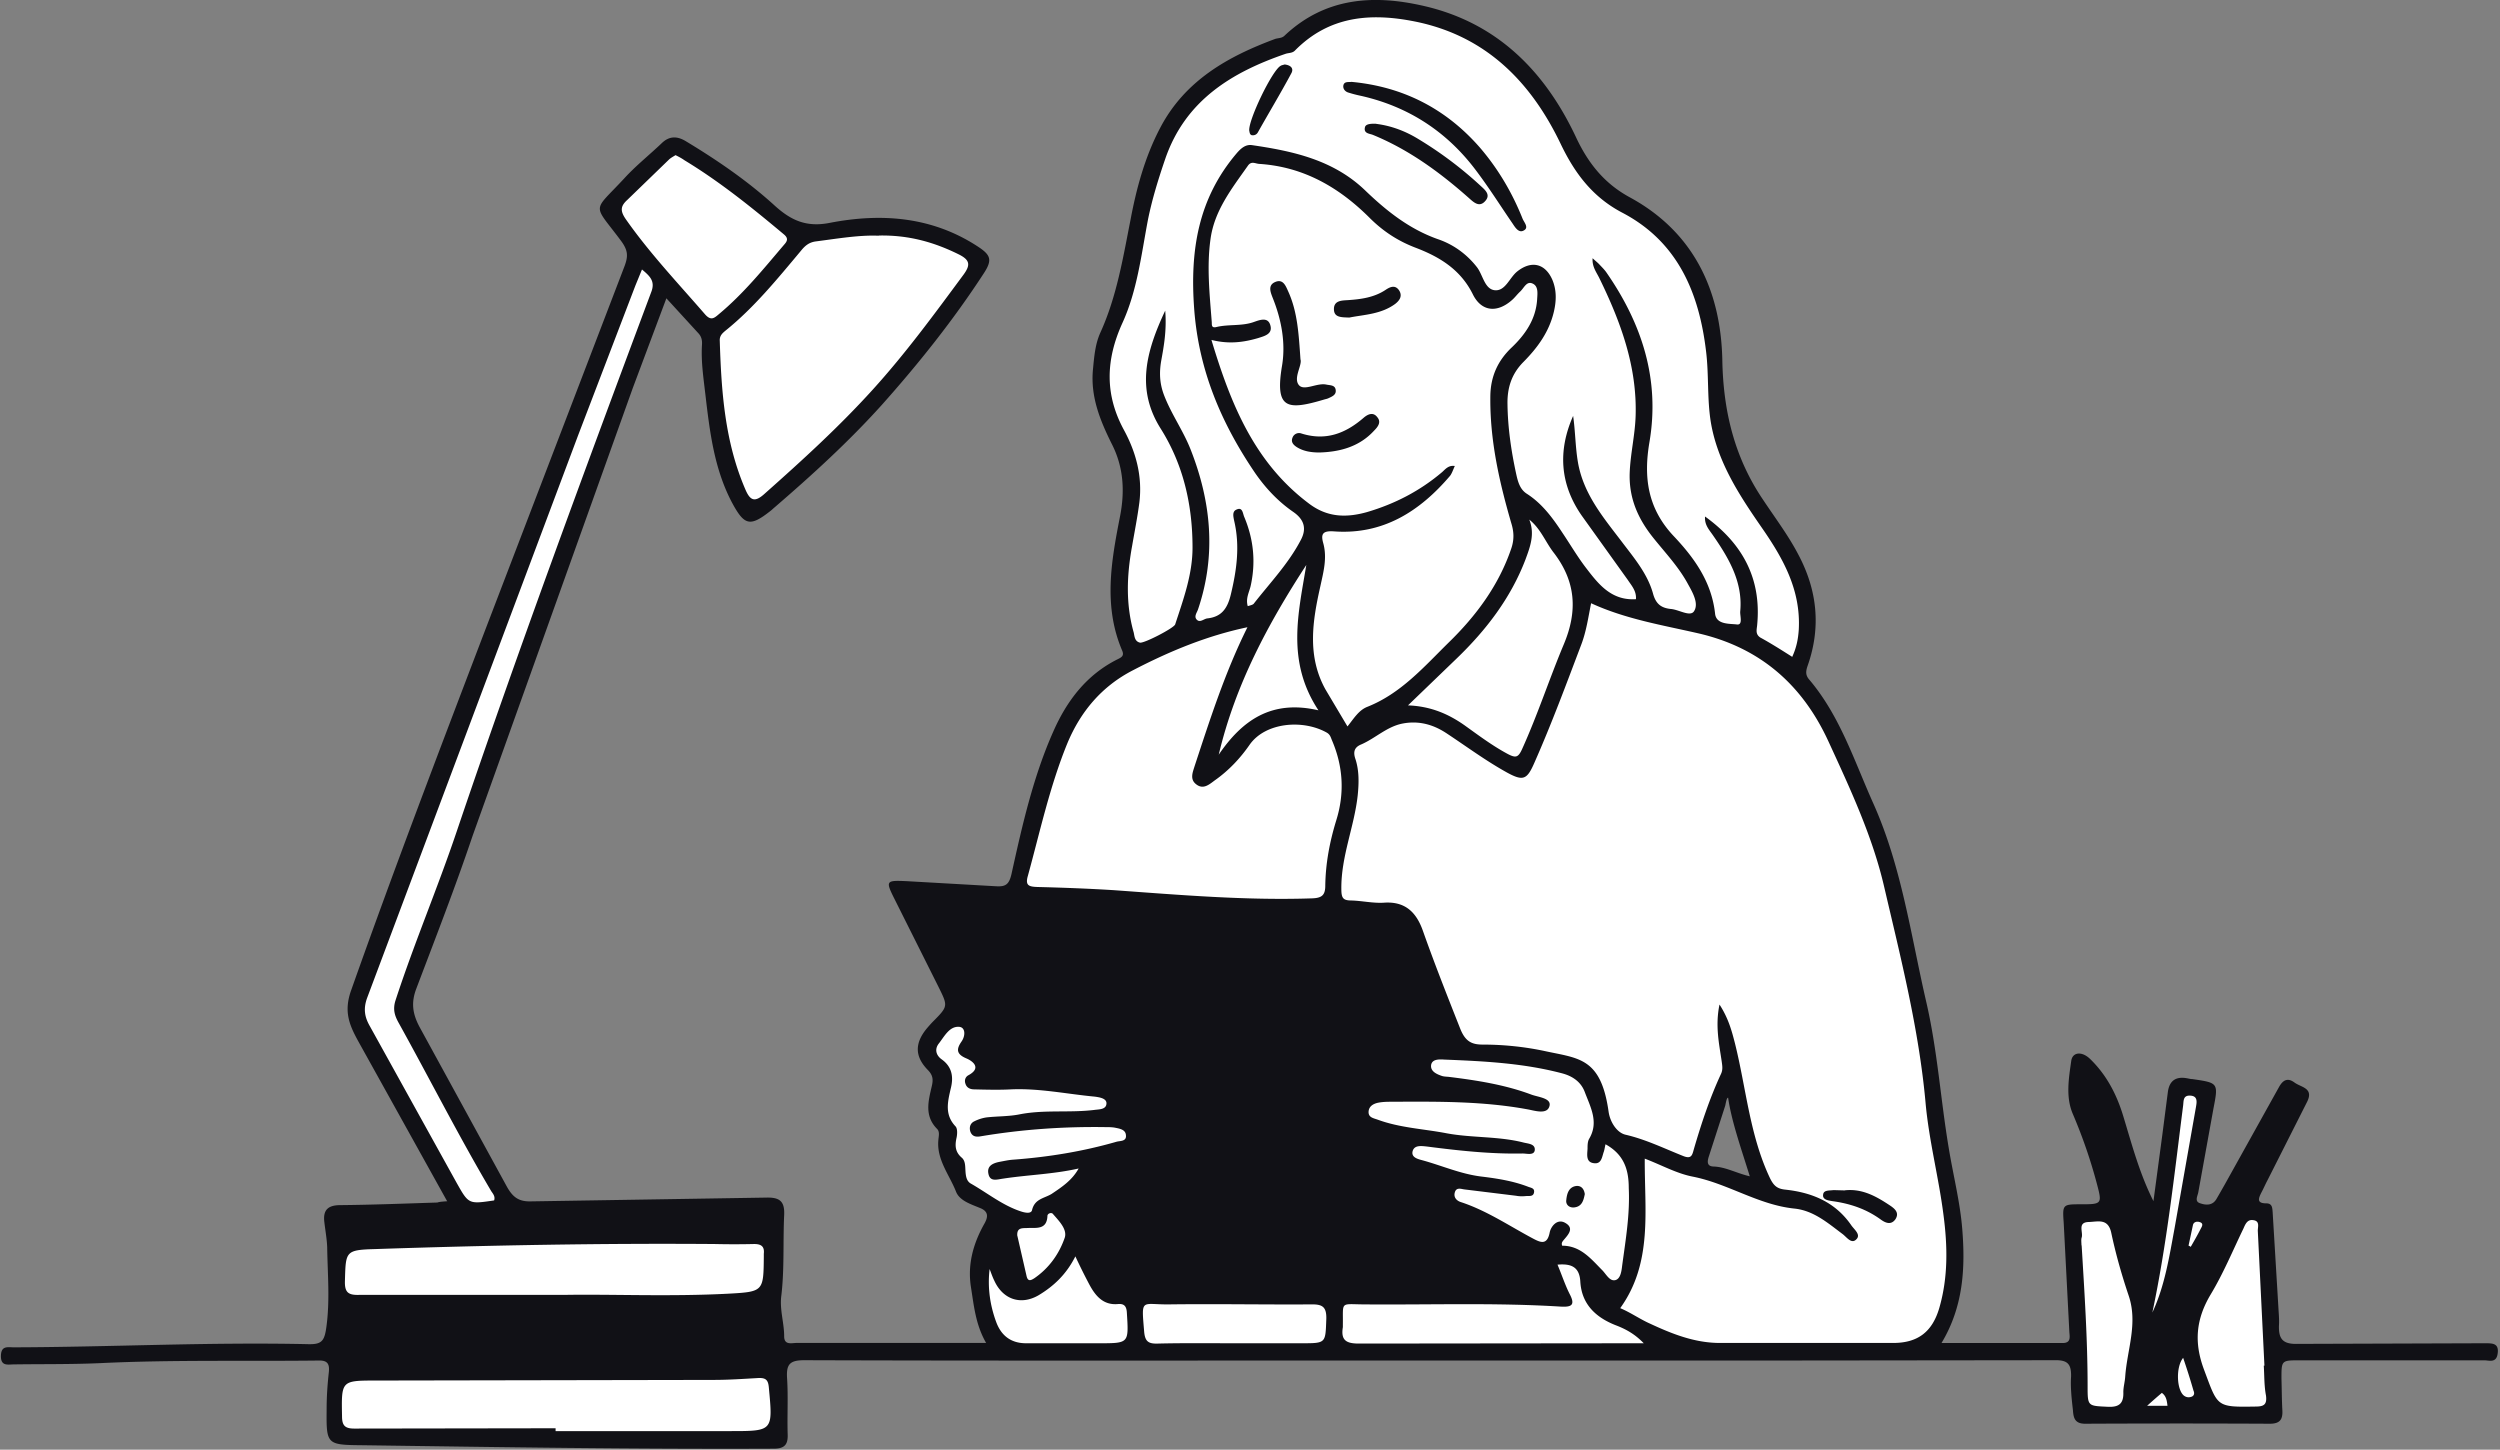
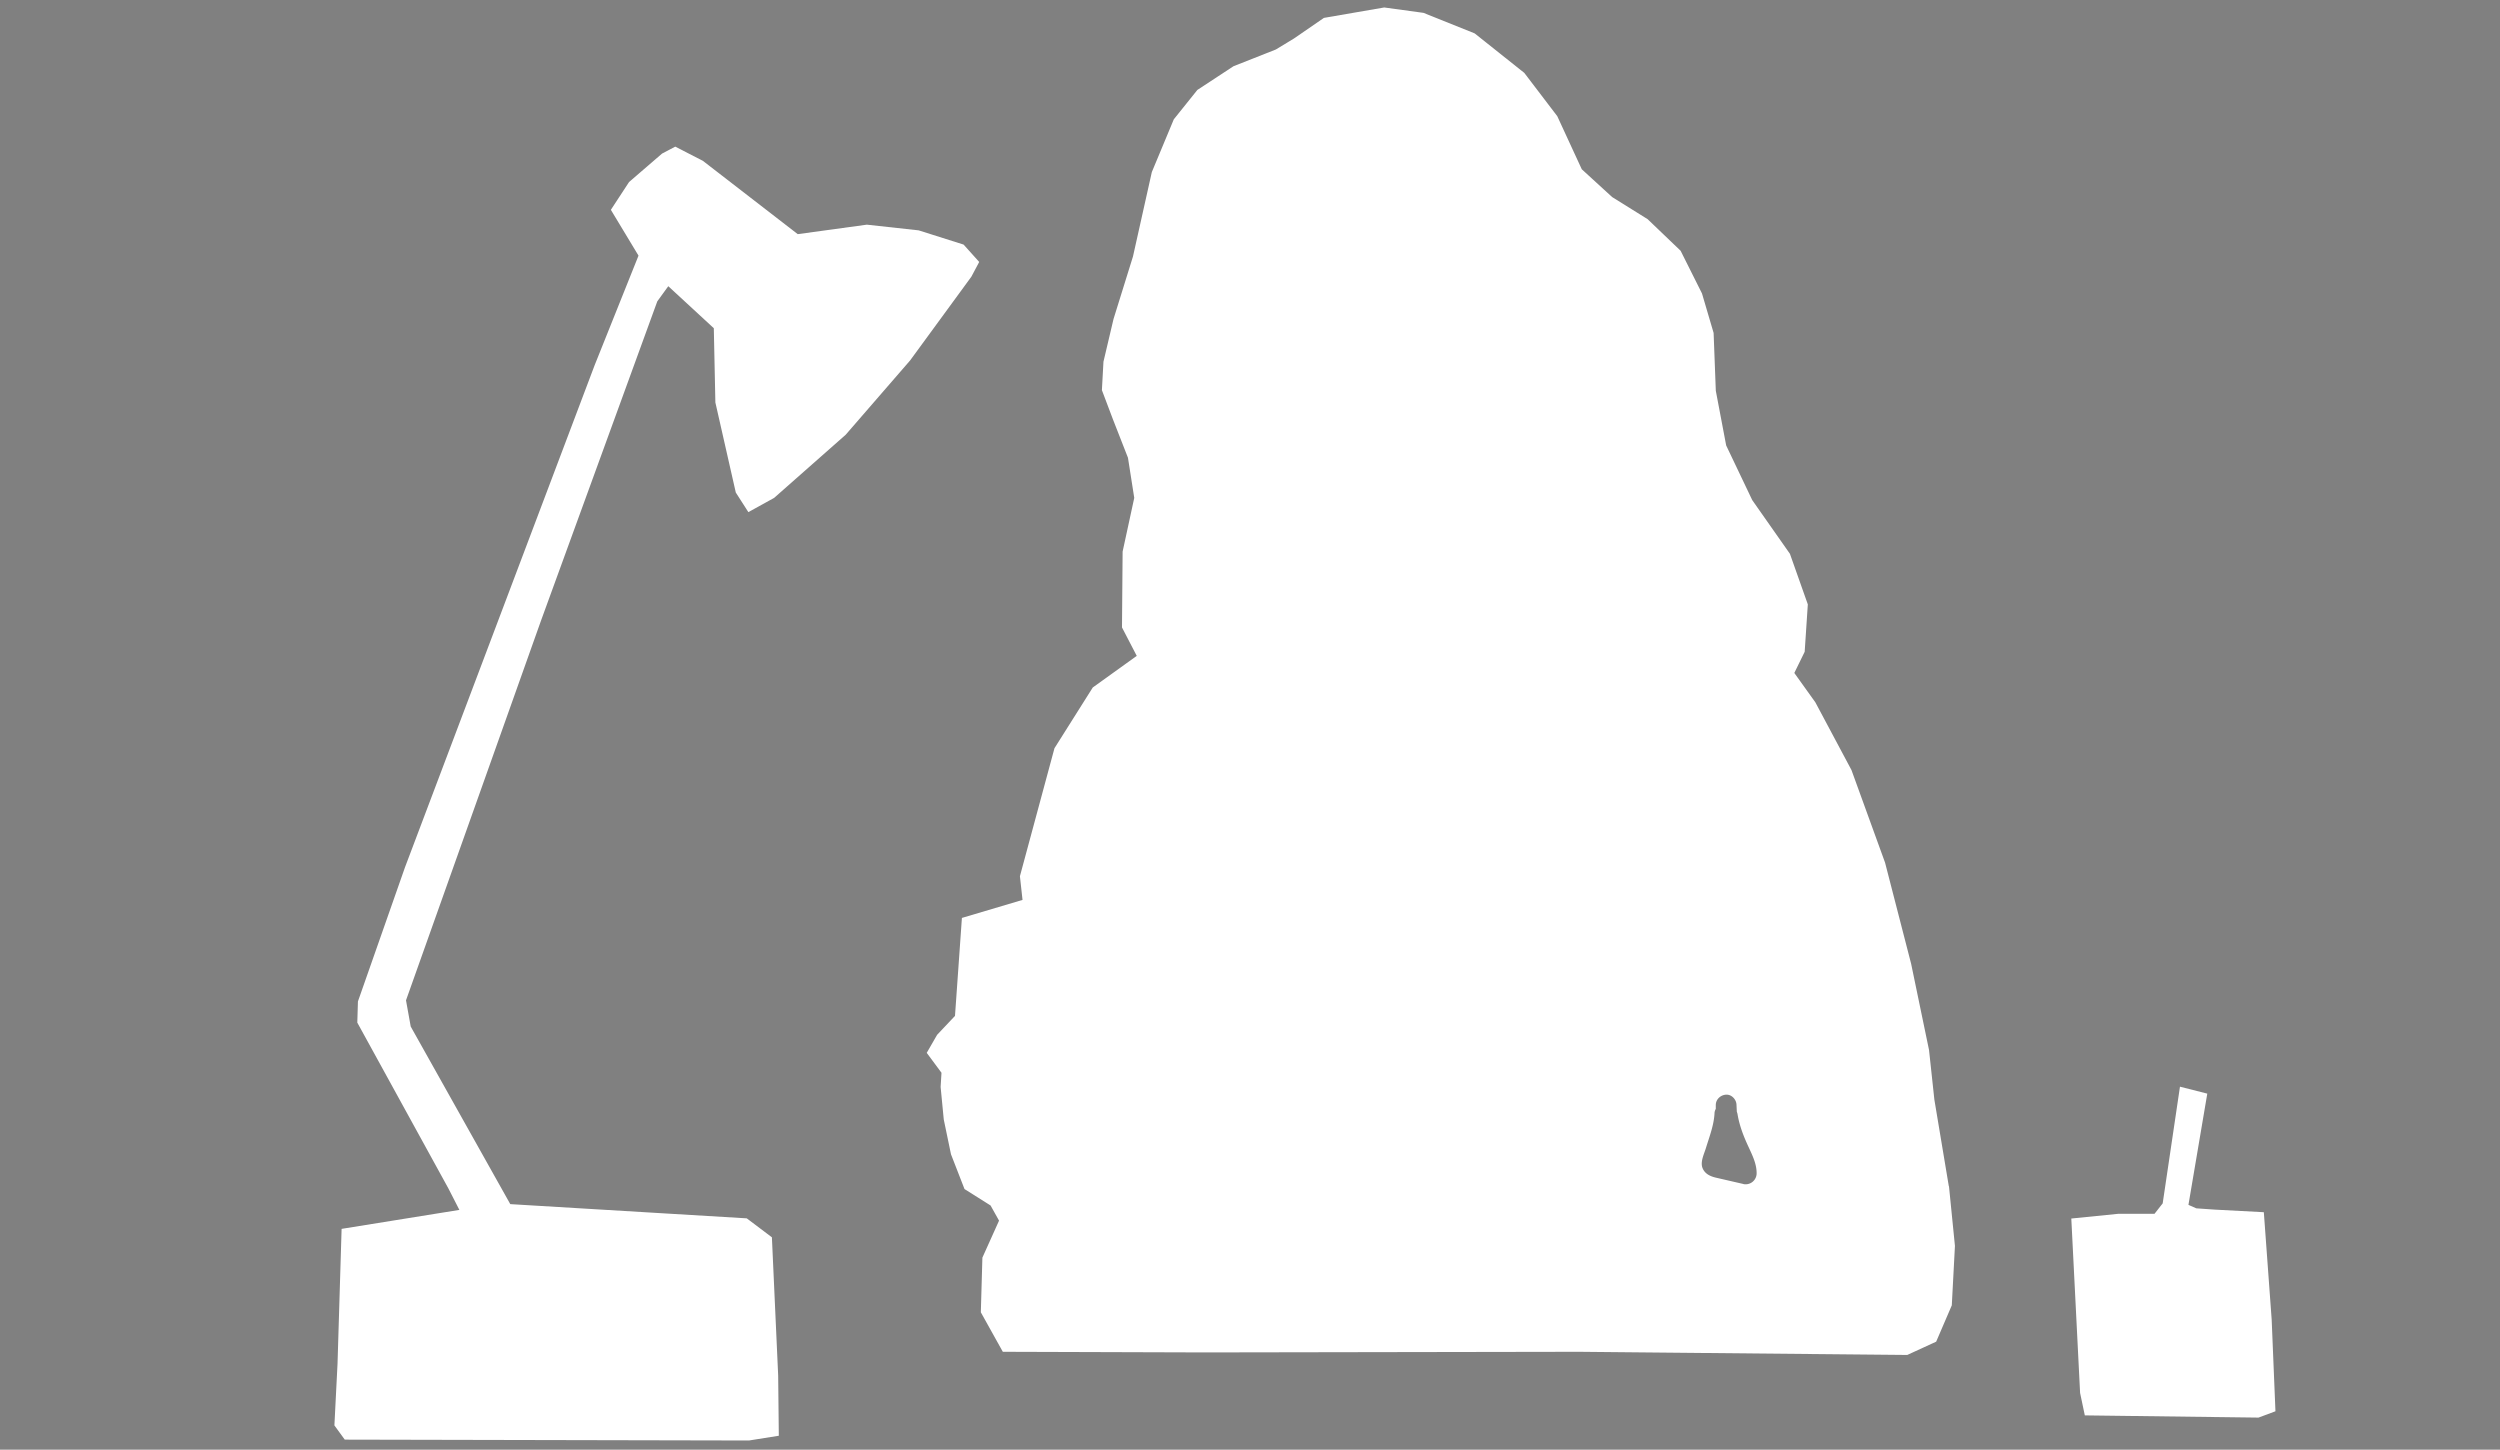
<svg xmlns="http://www.w3.org/2000/svg" width="288" height="167" fill-rule="evenodd" viewBox="0 0 288 167">
  <rect x="0" y="0" width="288" height="167" fill="#808080" stroke="none" />
  <path d="M224.503 136.652l-1.664-9.974-.615-5.715-2.062-9.938-3.003-11.65-3.87-10.666-4.16-7.8-2.424-3.385 1.194-2.44.362-5.46L206.2 63.8l-4.342-6.188-3.003-6.298-1.194-6.298-.253-6.662-1.34-4.55-2.46-4.914-3.8-3.64-4.088-2.548-3.5-3.203-2.822-6.115-3.8-4.987-5.717-4.55-5.897-2.366-4.523-.62-6.947 1.2-3.437 2.366-2.098 1.274-4.884 1.93-4.16 2.73-2.714 3.385-2.533 6.08-2.17 9.72-2.243 7.208-1.158 4.914-.18 3.276 1.266 3.35 1.737 4.44.724 4.623-1.34 6.188-.072 8.736 1.7 3.276-5.065 3.64-4.414 7-3.98 14.743.3 2.73-6.983 2.075-.796 11.285-2.062 2.184-1.194 2.075 1.7 2.293-.1 1.638.362 3.75.832 4.004 1.556 4.004 3.003 1.893.977 1.747-1.918 4.26-.18 6.298 2.533 4.55 23.228.073 43.164-.073 37.8.364 3.33-1.53 1.8-4.186.362-6.844-.687-6.88zm-23.662-.255l-3.003-.692c-.687-.146-1.4-.4-1.7-1.128s.18-1.638.398-2.366c.398-1.3.905-2.585.977-3.968 0-.182.072-.364.145-.5v-.437c0-.655.543-1.165 1.194-1.2s1.194.582 1.194 1.2l.036.764c.036.073.036.146.072.218.217 1.383.724 2.657 1.303 3.895.434.946.94 1.966.905 3.058a1.27 1.27 0 0 1-1.52 1.165zM73.556 29.45l-3.184-5.278 2.098-3.204 3.8-3.276 1.52-.8 3.184 1.638L91.9 26.974l7.96-1.092 5.97.655 5.174 1.638 1.8 2.002-.904 1.7-7.056 9.646-7.417 8.555-8.25 7.28-2.967 1.638-1.447-2.257-2.352-10.374-.18-8.555-5.246-4.84-1.266 1.747-13.39 36.766-15.558 43.755.543 3.02 11.47 20.458 27.244 1.638 2.895 2.184.723 15.944.073 6.916-3.438.547-46.564-.1-1.194-1.638.36-7.098.47-15.544 13.568-2.184-1.267-2.475-10.492-19.1.072-2.44 5.427-15.47L68.5 42.08zm177.576 95.736l3.147.8-2.17 12.814.904.4 2.1.146 5.68.3.904 12.377.435 10.556-1.954.728-20.008-.255-.543-2.584-1.013-20.094 5.427-.546h4.16l.94-1.2z" fill="#fff" fill-rule="nonzero" />
-   <path d="M51.522 138.4l-10.275-18.492c-1.013-1.856-1.664-3.385-.796-5.824C45.37 100.18 50.618 86.42 55.864 72.66l16.1-42.044c.398-1.092.398-1.747-.398-2.84-3.33-4.477-3.365-3.203.398-7.28 1.303-1.42 2.858-2.657 4.27-4.004.868-.837 1.773-.837 2.786-.218 3.618 2.184 7.128 4.587 10.24 7.426 1.88 1.7 3.654 2.512 6.368 1.966 5.86-1.128 11.65-.728 16.896 2.657 1.592 1.02 1.845 1.565.832 3.13-3.5 5.387-7.5 10.4-11.76 15.18-3.835 4.26-8.032 8.08-12.338 11.794-.18.146-.326.3-.507.437-2.352 1.856-3.003 1.674-4.414-.946-2.062-3.895-2.57-8.154-3.075-12.45-.217-1.893-.507-3.786-.398-5.68.036-.473 0-.946-.398-1.383l-3.7-4.04-3.87 10.338-18.452 51.58c-2 5.933-4.27 11.758-6.476 17.582-.615 1.602-.47 2.876.362 4.44l10.094 18.456c.687 1.2 1.375 1.674 2.75 1.638l27.1-.437c1.52-.036 2.135.4 2.062 2.002-.145 3.094.036 6.225-.326 9.282-.217 1.602.326 3.13.326 4.696 0 1.056.868.764 1.447.764H113.6c-1.194-2.075-1.4-4.223-1.737-6.37-.434-2.657.253-5.096 1.556-7.4.47-.837.398-1.42-.543-1.784-1.05-.437-2.352-.837-2.75-1.893-.76-1.93-2.243-3.677-2.026-5.933.036-.437.18-.946-.145-1.274-1.483-1.492-1.013-3.203-.615-4.914.18-.764.145-1.274-.47-1.893-1.52-1.565-1.483-3.094-.1-4.77a18.42 18.42 0 0 1 .65-.728c1.845-1.856 1.8-1.82.65-4.15l-5.03-10.047c-1.05-2.1-.977-2.148 1.447-2.038l10.203.582c1.122.073 1.556-.146 1.845-1.456 1.23-5.57 2.496-11.175 4.812-16.38 1.556-3.53 3.835-6.552 7.453-8.336.434-.218.724-.4.47-.983-2.17-5.096-1.266-10.23-.253-15.398.58-2.912.434-5.715-.94-8.4-1.34-2.694-2.46-5.424-2.17-8.554.145-1.492.253-2.95.868-4.295 1.88-4.15 2.605-8.627 3.473-13.032.687-3.64 1.664-7.208 3.4-10.52 2.858-5.46 7.78-8.227 13.278-10.265.362-.1.76-.073 1.05-.364 4.667-4.405 10.24-4.77 16.064-3.422 8.394 1.93 13.893 7.462 17.475 15.034 1.4 3.02 3.256 5.387 6.223 7 7.38 4.004 10.492 10.74 10.673 18.7.1 5.933 1.4 11.285 4.704 16.162 1.375 2.075 2.894 4.077 4.052 6.298 2.17 4.077 2.64 8.336 1.085 12.777-.217.62-.3 1.092.18 1.638 3.546 4.186 5.174 9.355 7.38 14.27 3.256 7.28 4.306 15.107 6.078 22.787 1.303 5.606 1.664 11.285 2.605 16.9.507 3.094 1.303 6.188 1.556 9.32.362 4.477.145 8.918-2.388 13.14h13.966c.977 0 .796-.728.76-1.274l-.65-12.56c-.145-2.075-.145-2.148 1.845-2.148 2.64 0 2.605 0 1.918-2.585-.724-2.694-1.628-5.278-2.714-7.826-.832-1.93-.47-4.077-.18-6.115.145-1.02 1.23-1.128 2.17-.218 1.88 1.82 3.04 4.04 3.8 6.516 1.013 3.313 1.88 6.662 3.5 9.865l1.013-7.572.65-5.023c.18-1.274.905-1.784 2.17-1.565.217.036.434.1.65.1 3.003.437 3.003.437 2.424 3.422l-1.737 9.6c-.072.437-.47 1.056.18 1.274.615.218 1.4.328 1.88-.437.326-.546.65-1.128.977-1.7l6.26-11.248c.47-.837 1.013-1.092 1.8-.5.76.546 2.207.62 1.447 2.184l-4.56 9.028c-.253.473-.47.983-.724 1.456-.326.655-.58 1.238.58 1.238.687 0 .687.546.724 1.056l.687 11.394c.036.546.072 1.092.036 1.638-.036 1.492.398 2.148 2.135 2.1l21.6-.073c.905 0 1.664 0 1.447 1.274-.18 1.02-.977.692-1.52.692h-21.274c-2.098 0-2.098 0-2.098 2.1.036 1.2.036 2.403.1 3.604.072 1.092-.253 1.602-1.447 1.602a2072.24 2072.24 0 0 0-21.274 0c-1.194 0-1.34-.692-1.4-1.53-.145-1.3-.3-2.62-.217-3.895.036-1.456-.398-1.93-1.918-1.893l-31.007.036h-48.88c-21.383 0-42.73.036-64.113-.036-1.7 0-2.098.473-2 2.075.145 2.184 0 4.368.072 6.516.036 1.2-.434 1.602-1.628 1.602-15.847.073-31.694-.182-47.542-.4-3.98-.036-3.98-.146-3.944-4.186 0-1.42.1-2.84.253-4.223.1-.946-.145-1.383-1.194-1.347-8.394.1-16.788-.1-25.146.3-3.292.146-6.585.1-9.914.146-.724 0-1.556.255-1.52-1.02.037-1.165.797-.946 1.485-.946 11.325-.036 22.613-.62 33.938-.364 1.52.036 1.845-.364 2.062-1.93.434-3.094.145-6.152.1-9.246-.036-.946-.217-1.93-.326-2.876-.18-1.42.434-1.966 1.845-1.966 3.727-.036 7.453-.182 11.18-.3.18-.073.47-.1 1.085-.146zm135.136 12.304c1.194.5 2.28 1.274 3.437 1.784 2.496 1.165 5.065 2.184 7.887 2.22H218.1c2.858 0 4.523-1.3 5.32-4.077 1.013-3.53.94-7.098.47-10.666-.543-4.295-1.664-8.518-2.062-12.886-.76-8.482-2.858-16.708-4.776-24.935-1.34-5.788-3.908-11.285-6.404-16.708-3.003-6.552-7.887-10.848-15.05-12.486-4.125-.946-8.358-1.638-12.302-3.458-.326 1.602-.543 3.203-1.122 4.732-1.737 4.587-3.437 9.173-5.4 13.614-.868 2.002-1.303 2.184-3.22 1.128-2.424-1.347-4.63-2.985-6.947-4.514-1.556-1.02-3.22-1.456-5.065-1.092-1.8.364-3.112 1.7-4.74 2.403-.796.328-.94.874-.65 1.7.434 1.347.398 2.767.253 4.186-.398 3.604-1.918 7.026-1.882 10.74 0 1.056.182 1.347 1.158 1.347 1.23.036 2.496.328 3.727.255 2.46-.182 3.763 1.092 4.523 3.276 1.34 3.786 2.822 7.535 4.306 11.285.58 1.42 1.303 1.784 2.57 1.784 2.424 0 4.884.255 7.236.764 3.87.837 6.404.764 7.272 7 .18 1.2.977 2.403 1.954 2.62 2.352.546 4.486 1.602 6.693 2.475.868.328.977-.1 1.158-.764.868-2.985 1.845-5.933 3.148-8.736.217-.473.145-.9.072-1.42-.3-2.038-.76-4.113-.253-6.552 1.013 1.565 1.4 2.985 1.773 4.44 1.303 5.205 1.7 10.63 4.052 15.58.434.874.832 1.2 1.737 1.3 3.075.328 5.753 1.42 7.598 4.077.326.5 1.158 1.092.615 1.638-.58.62-1.122-.255-1.628-.62-1.7-1.274-3.33-2.694-5.536-2.912-4.16-.437-7.634-2.876-11.686-3.677-1.88-.364-3.618-1.347-5.536-2.075-.036 6.006.94 11.976-2.822 17.218zm19.8-75.024c.507-1.092.687-2.075.76-3.13.253-4.587-1.8-8.227-4.306-11.83-2.57-3.713-5.065-7.535-5.825-12.085-.434-2.657-.217-5.424-.543-8.118-.796-6.77-3.256-12.668-9.66-16.017-3.4-1.784-5.463-4.514-7.1-7.936-3.437-7.17-8.647-12.45-16.788-14.087-5.102-1.02-9.877-.655-13.82 3.35-.3.3-.687.255-1.05.364-6.26 2.148-11.578 5.387-13.893 12.122-.796 2.33-1.52 4.66-2 7.062-.76 4.004-1.23 8.118-2.93 11.83-1.918 4.223-2.062 8.227.18 12.34 1.4 2.585 2.135 5.35 1.773 8.336-.217 1.674-.543 3.313-.832 4.987-.615 3.35-.76 6.698.18 10 .1.437.1 1.02.724 1.165.47.1 3.908-1.674 4.052-2.1.94-2.876 2-5.75 2-8.846 0-4.914-1.05-9.537-3.654-13.687-2.858-4.514-1.737-8.846.507-13.614.18 2.257-.145 4.04-.47 5.824-.217 1.3-.18 2.512.3 3.822.832 2.22 2.207 4.113 3.075 6.298 2.388 6.043 3.003 12.195.868 18.492-.145.4-.507.837-.1 1.2.362.328.796-.146 1.194-.182 1.592-.182 2.28-1.092 2.677-2.694.687-2.84 1.085-5.642.398-8.554-.1-.5-.253-1.092.3-1.3.687-.3.687.473.868.874 1.085 2.585 1.34 5.242.724 7.972-.18.728-.58 1.42-.326 2.293.3-.1.615-.146.724-.328 1.88-2.403 3.98-4.587 5.4-7.317.65-1.238.434-2.293-.868-3.203-1.8-1.238-3.292-2.84-4.523-4.66-3.8-5.642-6.368-11.65-6.9-18.674-.507-6.77.434-12.74 4.884-17.982.47-.546 1.013-1.056 1.773-.946 4.74.692 9.37 1.7 13.025 5.205 2.46 2.366 5.102 4.477 8.43 5.642 1.7.582 3.256 1.674 4.45 3.203.687.874.868 2.475 2 2.657 1.266.182 1.737-1.42 2.64-2.148 1.628-1.3 3.22-.946 4.052.946.507 1.2.47 2.44.18 3.677-.543 2.33-1.88 4.15-3.5 5.788-1.375 1.383-1.88 2.985-1.845 4.878.036 2.73.434 5.424 1.013 8.08.18.8.398 1.7 1.194 2.22 1.773 1.128 3.003 2.803 4.125 4.514.905 1.347 1.737 2.767 2.714 4.04 1.447 1.893 2.93 3.786 5.753 3.604.072-.946-.507-1.565-.94-2.22l-5.32-7.426c-2.496-3.604-2.75-7.462-.977-11.467.253 1.747.253 3.53.543 5.278.615 3.677 2.894 6.37 5.03 9.173 1.4 1.856 2.967 3.677 3.618 5.97.326 1.238.94 1.7 2.062 1.82.94.073 2.243.946 2.677.255.58-.9-.18-2.184-.724-3.167-1.05-1.93-2.533-3.495-3.908-5.205-1.773-2.184-2.858-4.55-2.786-7.462.072-2.257.615-4.405.687-6.662.18-5.715-1.737-10.884-4.197-15.908-.326-.655-.832-1.3-.76-2.257.326.3.543.473.724.655.3.328.615.62.868.983 4.088 5.897 6.187 12.304 4.957 19.548-.687 4.04-.217 7.572 2.714 10.74 2.388 2.512 4.45 5.315 4.848 9.028.145 1.274 1.664 1.128 2.533 1.238.687.073.326-.983.362-1.492.326-3.422-1.34-6.188-3.184-8.846-.434-.62-.94-1.165-.868-2.1 4.342 3.13 6.513 7.17 6.006 12.486-.036.5-.253 1.056.362 1.456 1.266.692 2.46 1.456 3.727 2.257zm-51.232 8.008c.687-.837 1.266-1.856 2.28-2.257 3.87-1.53 6.513-4.587 9.37-7.4 3.184-3.094 5.8-6.625 7.236-10.884.326-.983.3-1.856 0-2.84-1.4-4.805-2.496-9.646-2.424-14.706.036-2.257.868-4.077 2.496-5.606 1.556-1.492 2.75-3.24 2.894-5.497.036-.692.18-1.565-.58-1.856-.65-.255-.94.546-1.375.946-.326.3-.58.655-.905.946-1.7 1.53-3.546 1.42-4.56-.655-1.4-2.803-3.763-4.26-6.513-5.315-2.026-.764-3.727-1.856-5.282-3.385-3.546-3.567-7.67-5.97-12.808-6.298-.47-.036-.905-.364-1.303.218-1.845 2.62-3.87 5.17-4.306 8.482-.434 3.13-.1 6.298.145 9.464.036.328-.1.8.58.62 1.4-.328 2.93-.073 4.306-.582.724-.255 1.628-.582 1.88.437.253.983-.724 1.2-1.4 1.42-1.7.5-3.4.728-5.4.218 2.243 7.462 4.993 14.197 11.288 18.893 2.098 1.565 4.27 1.602 6.62.946 3.22-.946 6.115-2.44 8.683-4.623.362-.328.724-.8 1.447-.692-.217.473-.326.837-.543 1.128-3.5 4.113-7.743 6.807-13.35 6.407-1.34-.1-1.556.3-1.266 1.347.47 1.7.036 3.276-.326 4.95-.905 4.004-1.556 8.045.58 11.903l2.533 4.26zM143.7 72.258c-4.667.983-8.973 2.767-13.17 4.95-3.618 1.856-6.042 4.77-7.562 8.4-2.026 4.95-3.148 10.156-4.56 15.3-.326 1.128.145 1.238 1.122 1.274 2.93.073 5.825.182 8.756.364 7.598.546 15.196 1.2 22.83.946 1.122-.036 1.556-.328 1.556-1.456.036-2.585.507-5.06 1.266-7.535.977-3.13.796-6.225-.507-9.246-.145-.364-.217-.655-.615-.874-2.75-1.53-7.055-1.165-8.864 1.42-1.085 1.565-2.388 2.95-3.98 4.077-.65.473-1.34 1.128-2.17.473-.76-.582-.398-1.383-.18-2.1 1.773-5.387 3.5-10.8 6.078-15.98zm-42.476-45.102c-2.207-.1-4.704.328-7.236.655-.76.1-1.23.473-1.7 1.056-2.714 3.24-5.4 6.552-8.683 9.2-.398.328-.724.62-.687 1.2.18 5.824.58 11.612 2.93 17.072.58 1.383 1.122 1.565 2.28.5 4.306-3.822 8.54-7.68 12.4-11.94 3.8-4.186 7.128-8.736 10.492-13.287.76-1.056.76-1.638-.543-2.293-2.858-1.42-5.8-2.257-9.262-2.184zm83.723 104.7c-.072.3-.1.546-.18.8-.217.582-.253 1.456-1.122 1.347-.977-.1-.796-.983-.76-1.674 0-.364 0-.8.18-1.128 1.158-1.93.145-3.677-.507-5.424-.434-1.128-1.375-1.82-2.677-2.148-4.45-1.165-8.973-1.383-13.495-1.565-.58-.036-1.4-.073-1.52.62-.1.728.615 1.056 1.266 1.274.253.073.543.073.796.1 3.22.4 6.44.9 9.48 2.038.796.3 2.316.4 2.098 1.3-.253 1.056-1.7.546-2.533.4-5.138-.946-10.312-.9-15.522-.874-.543 0-1.085 0-1.628.1s-1.085.364-1.158.983c-.072.728.543.8 1.05.983 2.57.946 5.282 1.056 7.924 1.565 2.93.546 5.934.328 8.828 1.056.543.146 1.4.146 1.34.874-.072.655-.905.4-1.4.4-3.7.073-7.345-.328-11-.8-.687-.073-1.447-.182-1.664.5-.217.764.615.946 1.158 1.092 2.243.62 4.378 1.565 6.693 1.856 1.8.218 3.654.5 5.4 1.165.326.146.832.146.724.692-.1.5-.58.364-.94.4s-.76.036-1.122-.036l-5.934-.728c-.362-.036-.94-.3-1.122.328-.18.582.217.983.687 1.128 3.003.983 5.608 2.767 8.358 4.223.832.437 1.592.764 1.88-.728.145-.692.868-1.638 1.8-1.092 1.085.62.3 1.383-.217 2.002-.145.182-.253.328-.145.62 2.135 0 3.33 1.53 4.667 2.876.434.473.832 1.238 1.447 1.092s.724-1.056.796-1.674c.398-2.95.905-5.897.76-8.918 0-2.075-.507-3.86-2.677-5.06zM73.954 31.05l-.76 1.856-6.585 17.218-24.314 64.83c-.434 1.2-.326 2.148.3 3.24l10.022 18.092c1.375 2.44 1.375 2.44 4.306 2.002.145-.437-.1-.728-.326-1.056-3.763-6.37-7.1-12.96-10.673-19.402-.47-.837-.687-1.565-.362-2.585 2.135-6.552 4.848-12.923 7.055-19.475 7.055-20.858 14.7-41.498 22.396-62.1.507-1.274-.145-1.856-1.05-2.62zm-9.95 133.485v.328H84.12c4.957 0 4.92 0 4.45-5.023-.072-.837-.326-1.128-1.194-1.092-1.737.1-3.437.218-5.174.218l-38.93.073c-3.98 0-3.944.036-3.87 4.113 0 1.056.326 1.42 1.4 1.42l23.192-.036zm.94-15.362c5.463-.1 12.265.218 19.067-.146 3.944-.218 3.944-.3 3.98-4.26v-.328c.1-.874-.326-1.128-1.122-1.128a95.17 95.17 0 0 1-4.559 0c-13.025-.1-26.05.146-39.075.582-3.473.1-3.4.255-3.5 3.677-.036 1.3.362 1.638 1.628 1.602h23.6zm111.22-89.33c.687 1.674.1 3.167-.434 4.623-1.7 4.44-4.523 8.118-7.924 11.394l-5.606 5.4c2.57.1 4.595.946 6.513 2.293 1.628 1.165 3.22 2.366 4.993 3.313.905.473 1.194.4 1.628-.546 1.8-3.968 3.148-8.118 4.812-12.085 1.628-3.86 1.375-7.244-1.122-10.52-.977-1.238-1.52-2.803-2.858-3.86zm-98.34-41.97c-.3.182-.58.328-.796.546l-4.776 4.623c-.796.728-.796 1.274-.18 2.184 2.75 3.93 6.042 7.4 9.154 10.993.65.728 1.013.473 1.556 0 2.858-2.366 5.174-5.242 7.562-8.045.398-.437.47-.764-.072-1.2-3.654-3.058-7.345-6.043-11.433-8.518-.3-.218-.65-.4-1.013-.582zm46.42 116.74c-2.894.655-5.825.728-8.683 1.165-.724.1-1.52.4-1.7-.582-.18-.9.543-1.2 1.266-1.347.543-.1 1.05-.218 1.592-.255 4.052-.3 8.032-.946 11.94-2.075.434-.1 1.122-.036 1.05-.728-.036-.655-.687-.764-1.23-.874-.362-.073-.76-.073-1.122-.073-4.812-.073-9.588.255-14.364 1.056-.543.1-.977.036-1.194-.5-.18-.5-.036-1.02.47-1.238a4.66 4.66 0 0 1 1.375-.437c1.303-.146 2.605-.1 3.87-.364 2.858-.546 5.717-.146 8.575-.5.543-.073 1.4-.036 1.375-.8-.036-.546-.832-.655-1.34-.728-3.22-.3-6.404-.983-9.66-.837-1.4.073-2.822.036-4.233 0-.47 0-.868-.182-1.013-.655-.145-.4 0-.8.362-.983 1.592-.874.362-1.674-.253-1.93-1.194-.5-1.158-1.092-.543-1.966.47-.692.434-1.674-.362-1.674-1.05-.036-1.628 1.092-2.243 1.893-.543.655-.362 1.383.3 1.856 1.23.874 1.375 2.075 1.05 3.35-.362 1.565-.724 3.02.543 4.368.253.255.217.946.1 1.42-.18.874-.1 1.565.615 2.184.434.364.398.983.434 1.53s.1 1.165.615 1.456c1.918 1.092 3.654 2.512 5.753 3.203.434.146 1.194.328 1.303-.146.3-1.3 1.4-1.347 2.243-1.856 1.194-.8 2.352-1.565 3.112-2.912zm55.176 11.066c.507 1.2.868 2.33 1.4 3.385.687 1.3.217 1.53-1.05 1.456-7.634-.473-15.232-.182-22.866-.255-2.533-.036-2.17-.3-2.207 2.293v.328c-.253 1.53.398 1.893 1.845 1.893l32.816-.036c-1.085-1.128-2.17-1.674-3.292-2.1-2.243-.9-3.87-2.403-4.016-5.023-.1-1.674-1.05-2.075-2.64-1.93zm81.37 11.65h.072l-.76-15.47c-.036-.473.3-1.2-.543-1.3-.687-.1-.905.5-1.122.983-1.23 2.548-2.316 5.17-3.763 7.572-1.7 2.84-1.954 5.533-.76 8.7 1.592 4.26 1.375 4.295 5.897 4.223.94 0 1.375-.182 1.23-1.274-.217-1.128-.18-2.257-.253-3.422zm-118.637-2.585h7.78c2.858 0 2.75 0 2.858-2.803.036-1.42-.47-1.7-1.773-1.674-5.463.036-10.927-.073-16.354 0-3.22.036-3.184-.8-2.858 3.13.1 1.165.507 1.42 1.592 1.383 2.93-.073 5.825-.036 8.756-.036zm97.652-11.285c.326 5.424.687 10.848.687 16.272 0 2.293.036 2.22 2.316 2.33 1.375.073 1.845-.437 1.8-1.7 0-.582.18-1.165.217-1.784.217-3.094 1.483-6.115.398-9.32-.796-2.366-1.483-4.77-2-7.208-.362-1.747-1.556-1.3-2.605-1.274-1.303.036-.65 1.092-.796 1.747-.1.255-.036.62-.036.946zm-125.8 2.73c-.253 2.1.036 4.15.76 6.115.58 1.565 1.7 2.44 3.437 2.44h8.43c3.437 0 3.4 0 3.184-3.495-.036-.764-.3-1.092-1.05-1.02-1.664.146-2.57-.946-3.256-2.22a68.73 68.73 0 0 1-1.628-3.276c-1.05 2.1-2.533 3.458-4.233 4.477-2.062 1.2-4.125.473-5.102-1.674-.217-.437-.362-.874-.543-1.347zm26.376-59.226c2.677-3.93 6.042-6.407 11.506-5.133-3.727-5.642-2.316-11.175-1.4-16.745-4.378 6.734-8.177 13.76-10.094 21.877zm107.566 64.25c1.447-3.094 1.954-6.443 2.57-9.756l2.46-13.942c.1-.582.217-1.274-.687-1.3-.832-.036-.724.655-.796 1.165-1.013 7.972-1.88 15.98-3.546 23.843zM117.2 142.367l1.05 4.587c.145.692.47.582.905.3 1.7-1.165 2.858-2.803 3.5-4.66.326-.983-.687-1.966-1.375-2.767-.18-.182-.615-.036-.615.255-.072 1.602-1.266 1.347-2.243 1.383-.615.036-1.303-.1-1.23.9zm81.877-15.908c-.145 0-.217.364-.326.9l-1.88 5.824c-.18.546-.3 1.165.507 1.2 1.4.036 2.64.764 4.197 1.128-.868-2.84-2.098-6.26-2.496-9.064zm52.426 29.96c-.868 1.056-.76 3.713.1 4.368.3.218.615.218.905.1.3-.146.3-.437.18-.692-.362-1.274-.76-2.512-1.194-3.786zm.615-12.923c.072.036.18.073.253.146.398-.692.796-1.383 1.158-2.1.145-.255.362-.62-.145-.764-.326-.1-.687 0-.76.364l-.507 2.366zm-4.776 18.456h2.352c-.072-.62-.145-1.128-.65-1.492-.47.4-.977.837-1.7 1.492zm-34.815-24.827c2-.218 3.618.692 5.2 1.747.543.364 1.122.837.615 1.602-.507.692-1.158.4-1.7 0-1.664-1.2-3.5-1.82-5.536-2.1-.434-.073-1.158-.146-1.085-.728.036-.582.724-.473 1.194-.546l1.303.036zM155.65 9.428c5.97.546 10.927 3.094 14.834 7.572 2.098 2.44 3.727 5.205 4.92 8.2.18.437.796 1.056.072 1.383-.543.255-.94-.4-1.23-.837-1.375-2.002-2.677-4.077-4.16-6.043-3.365-4.514-7.815-7.426-13.315-8.664-.47-.1-.94-.218-1.4-.364-.398-.1-.687-.437-.615-.837.1-.473.58-.364.905-.4zm2.895 4.842c1.737.218 3.365.837 4.848 1.747a44.02 44.02 0 0 1 7.128 5.351c.507.473 1.23 1.02.615 1.747-.687.837-1.34.218-1.918-.3-3.33-2.95-6.9-5.57-11.07-7.28-.362-.146-1.085-.146-.905-.874.072-.328.507-.437 1.303-.4zM147.98 7.426c.687.073 1.122.437.76 1.056-1.23 2.293-2.57 4.514-3.835 6.77-.145.255-.398.364-.687.328-.253-.073-.253-.3-.3-.5-.18-1.128 2.64-7 3.618-7.5.1-.073.3-.1.434-.146zm1.845 34c.18.692-.868 2.148-.18 2.95.615.692 2.062-.3 3.148-.073.47.1 1.05.036 1.085.692.036.5-.434.692-.832.874-.145.073-.3.1-.47.146-4.342 1.3-5.717 1.092-4.884-3.895.434-2.62-.072-5.315-1.085-7.826-.253-.655-.58-1.456.326-1.82s1.194.5 1.483 1.128c1.05 2.33 1.194 4.805 1.4 7.826zm2.207 10.702c-1.013 0-1.88-.146-2.64-.62-.398-.255-.687-.582-.507-1.056a.8.8 0 0 1 1.049-.51c2.786.874 5.065 0 7.164-1.82.47-.4 1.085-.692 1.556-.073.507.582.072 1.128-.362 1.565-1.7 1.856-3.944 2.44-6.26 2.512zm3.437-15.544c-.977-.036-1.8 0-1.8-.983 0-.946.832-.983 1.52-1.02 1.556-.1 3.112-.3 4.45-1.2.543-.364 1.122-.582 1.556.1.398.655 0 1.165-.47 1.53-1.628 1.2-3.618 1.238-5.246 1.565zm27.1 100.978c-.145.728-.326 1.42-1.194 1.53-.58.073-1.013-.3-.94-.837.072-.764.3-1.565 1.23-1.638.58 0 .832.437.905.946z" fill="#111116" />
</svg>